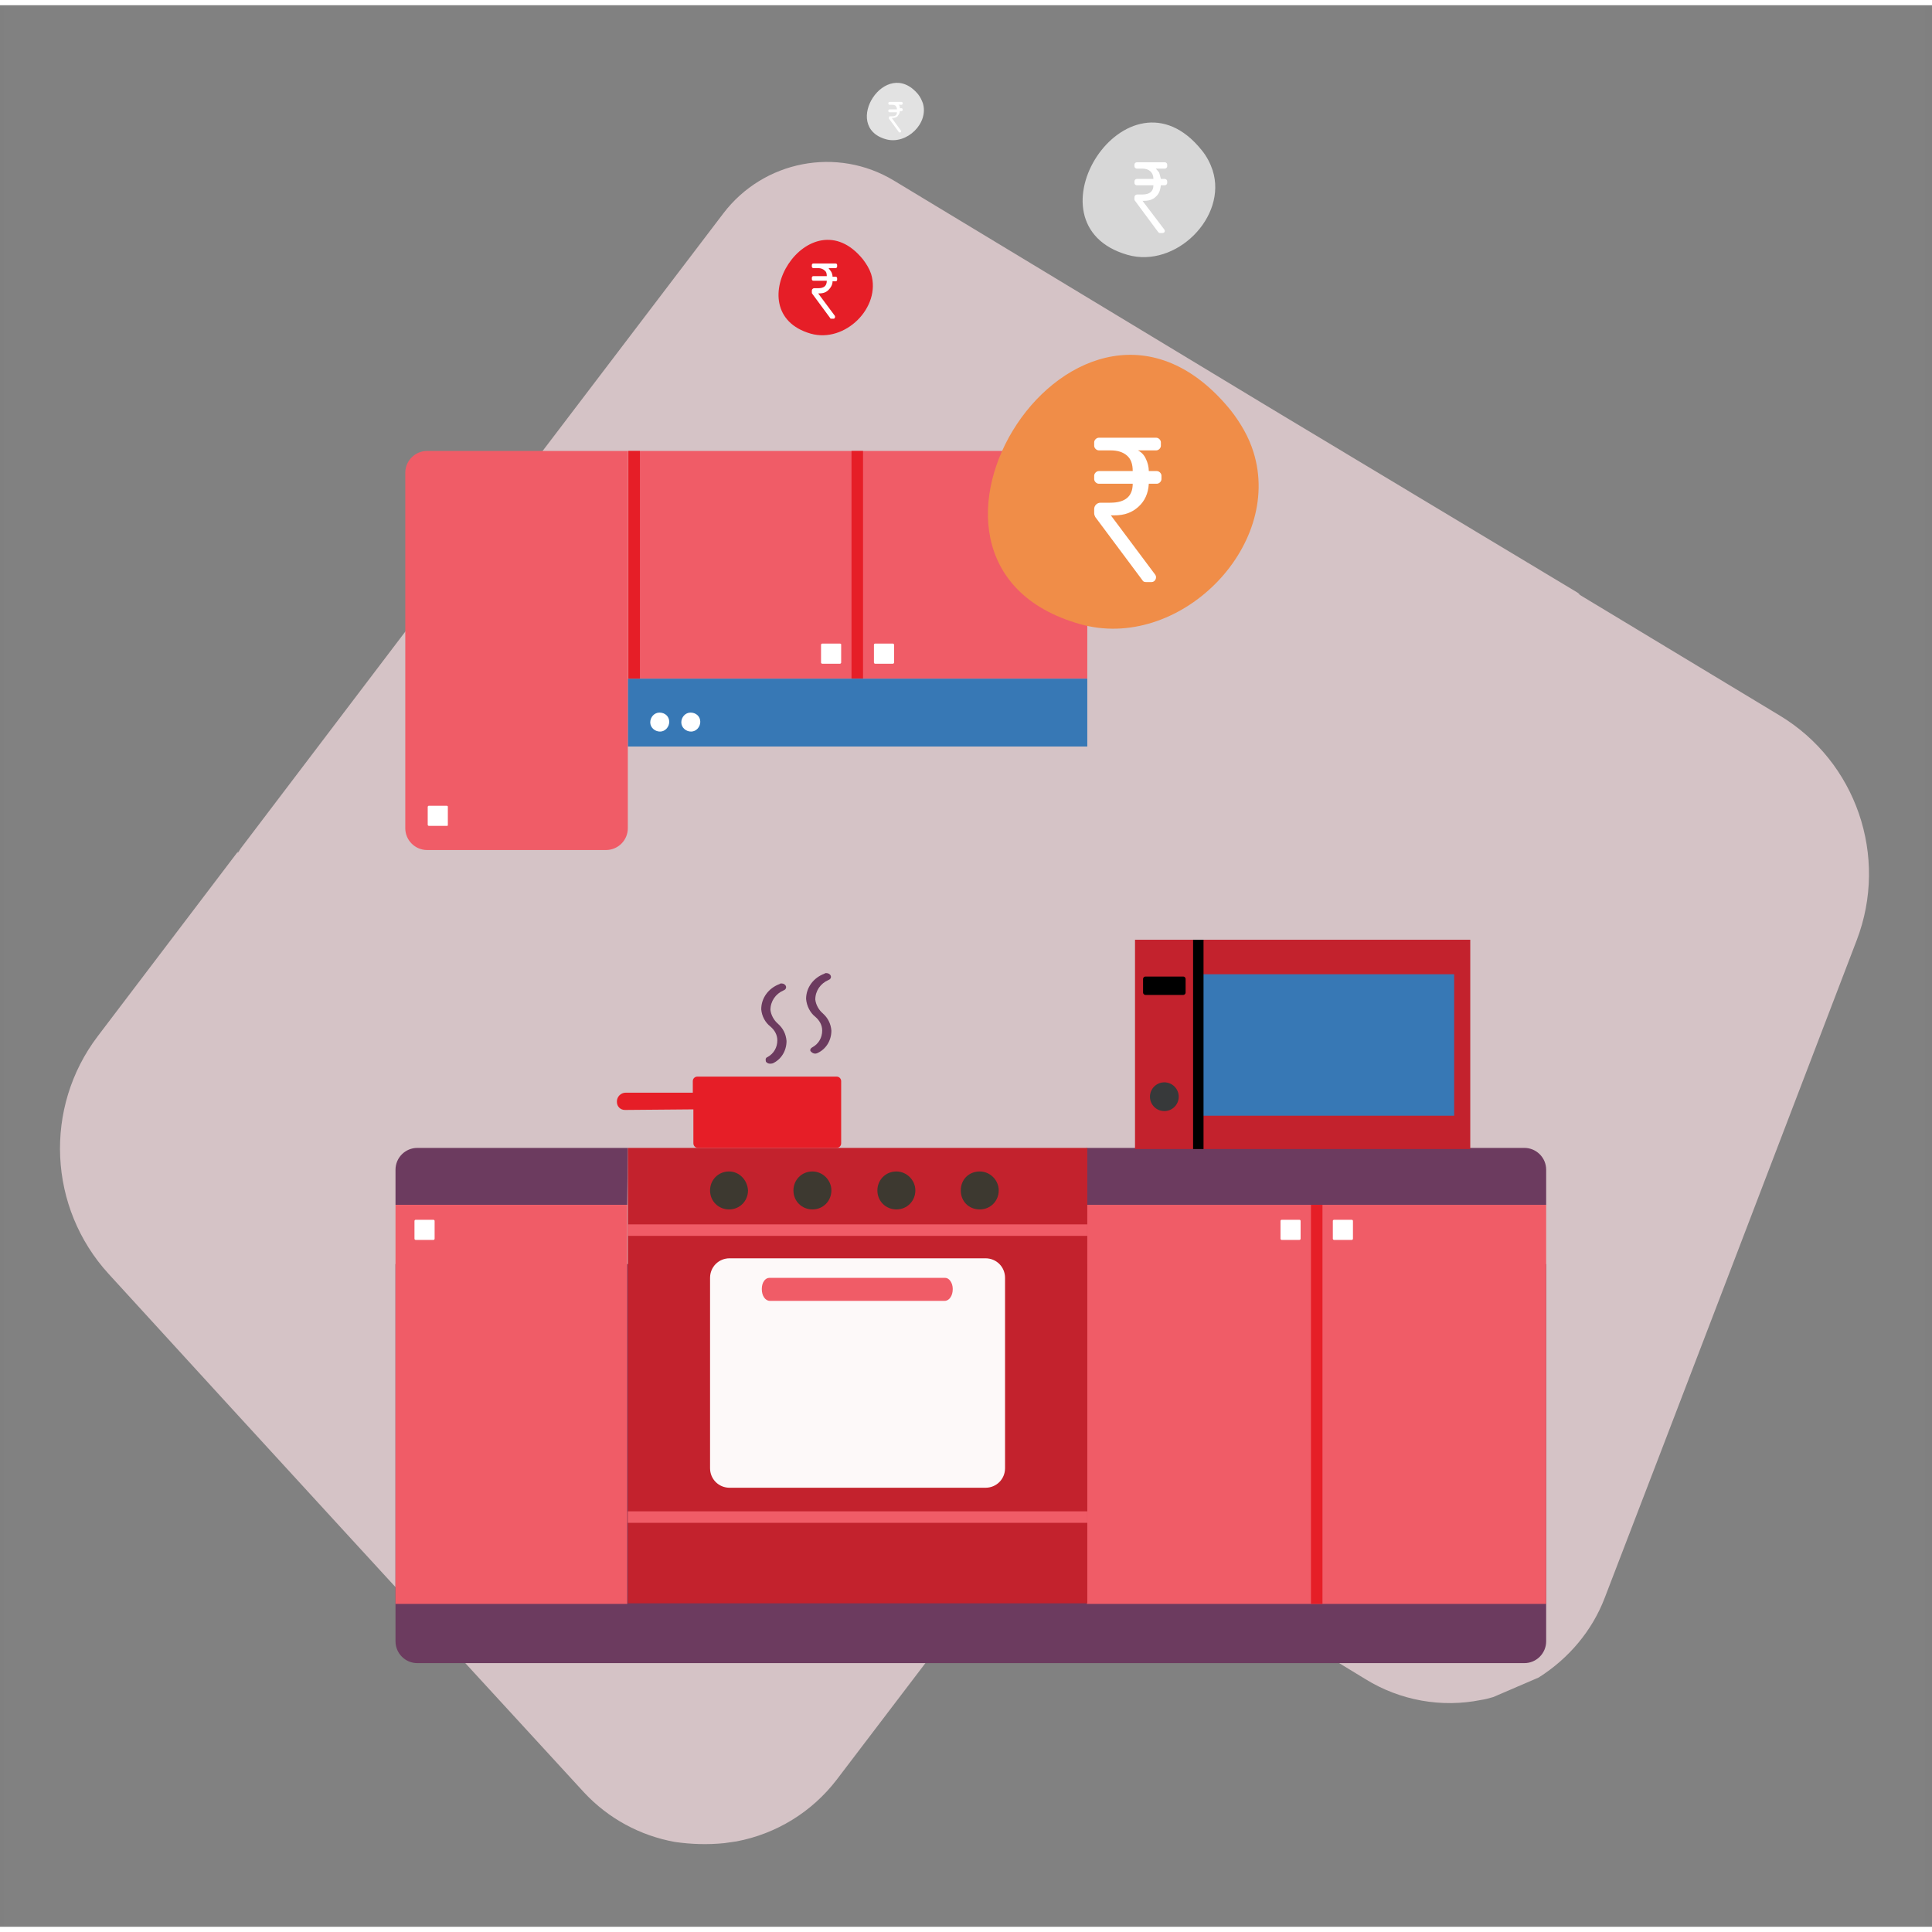
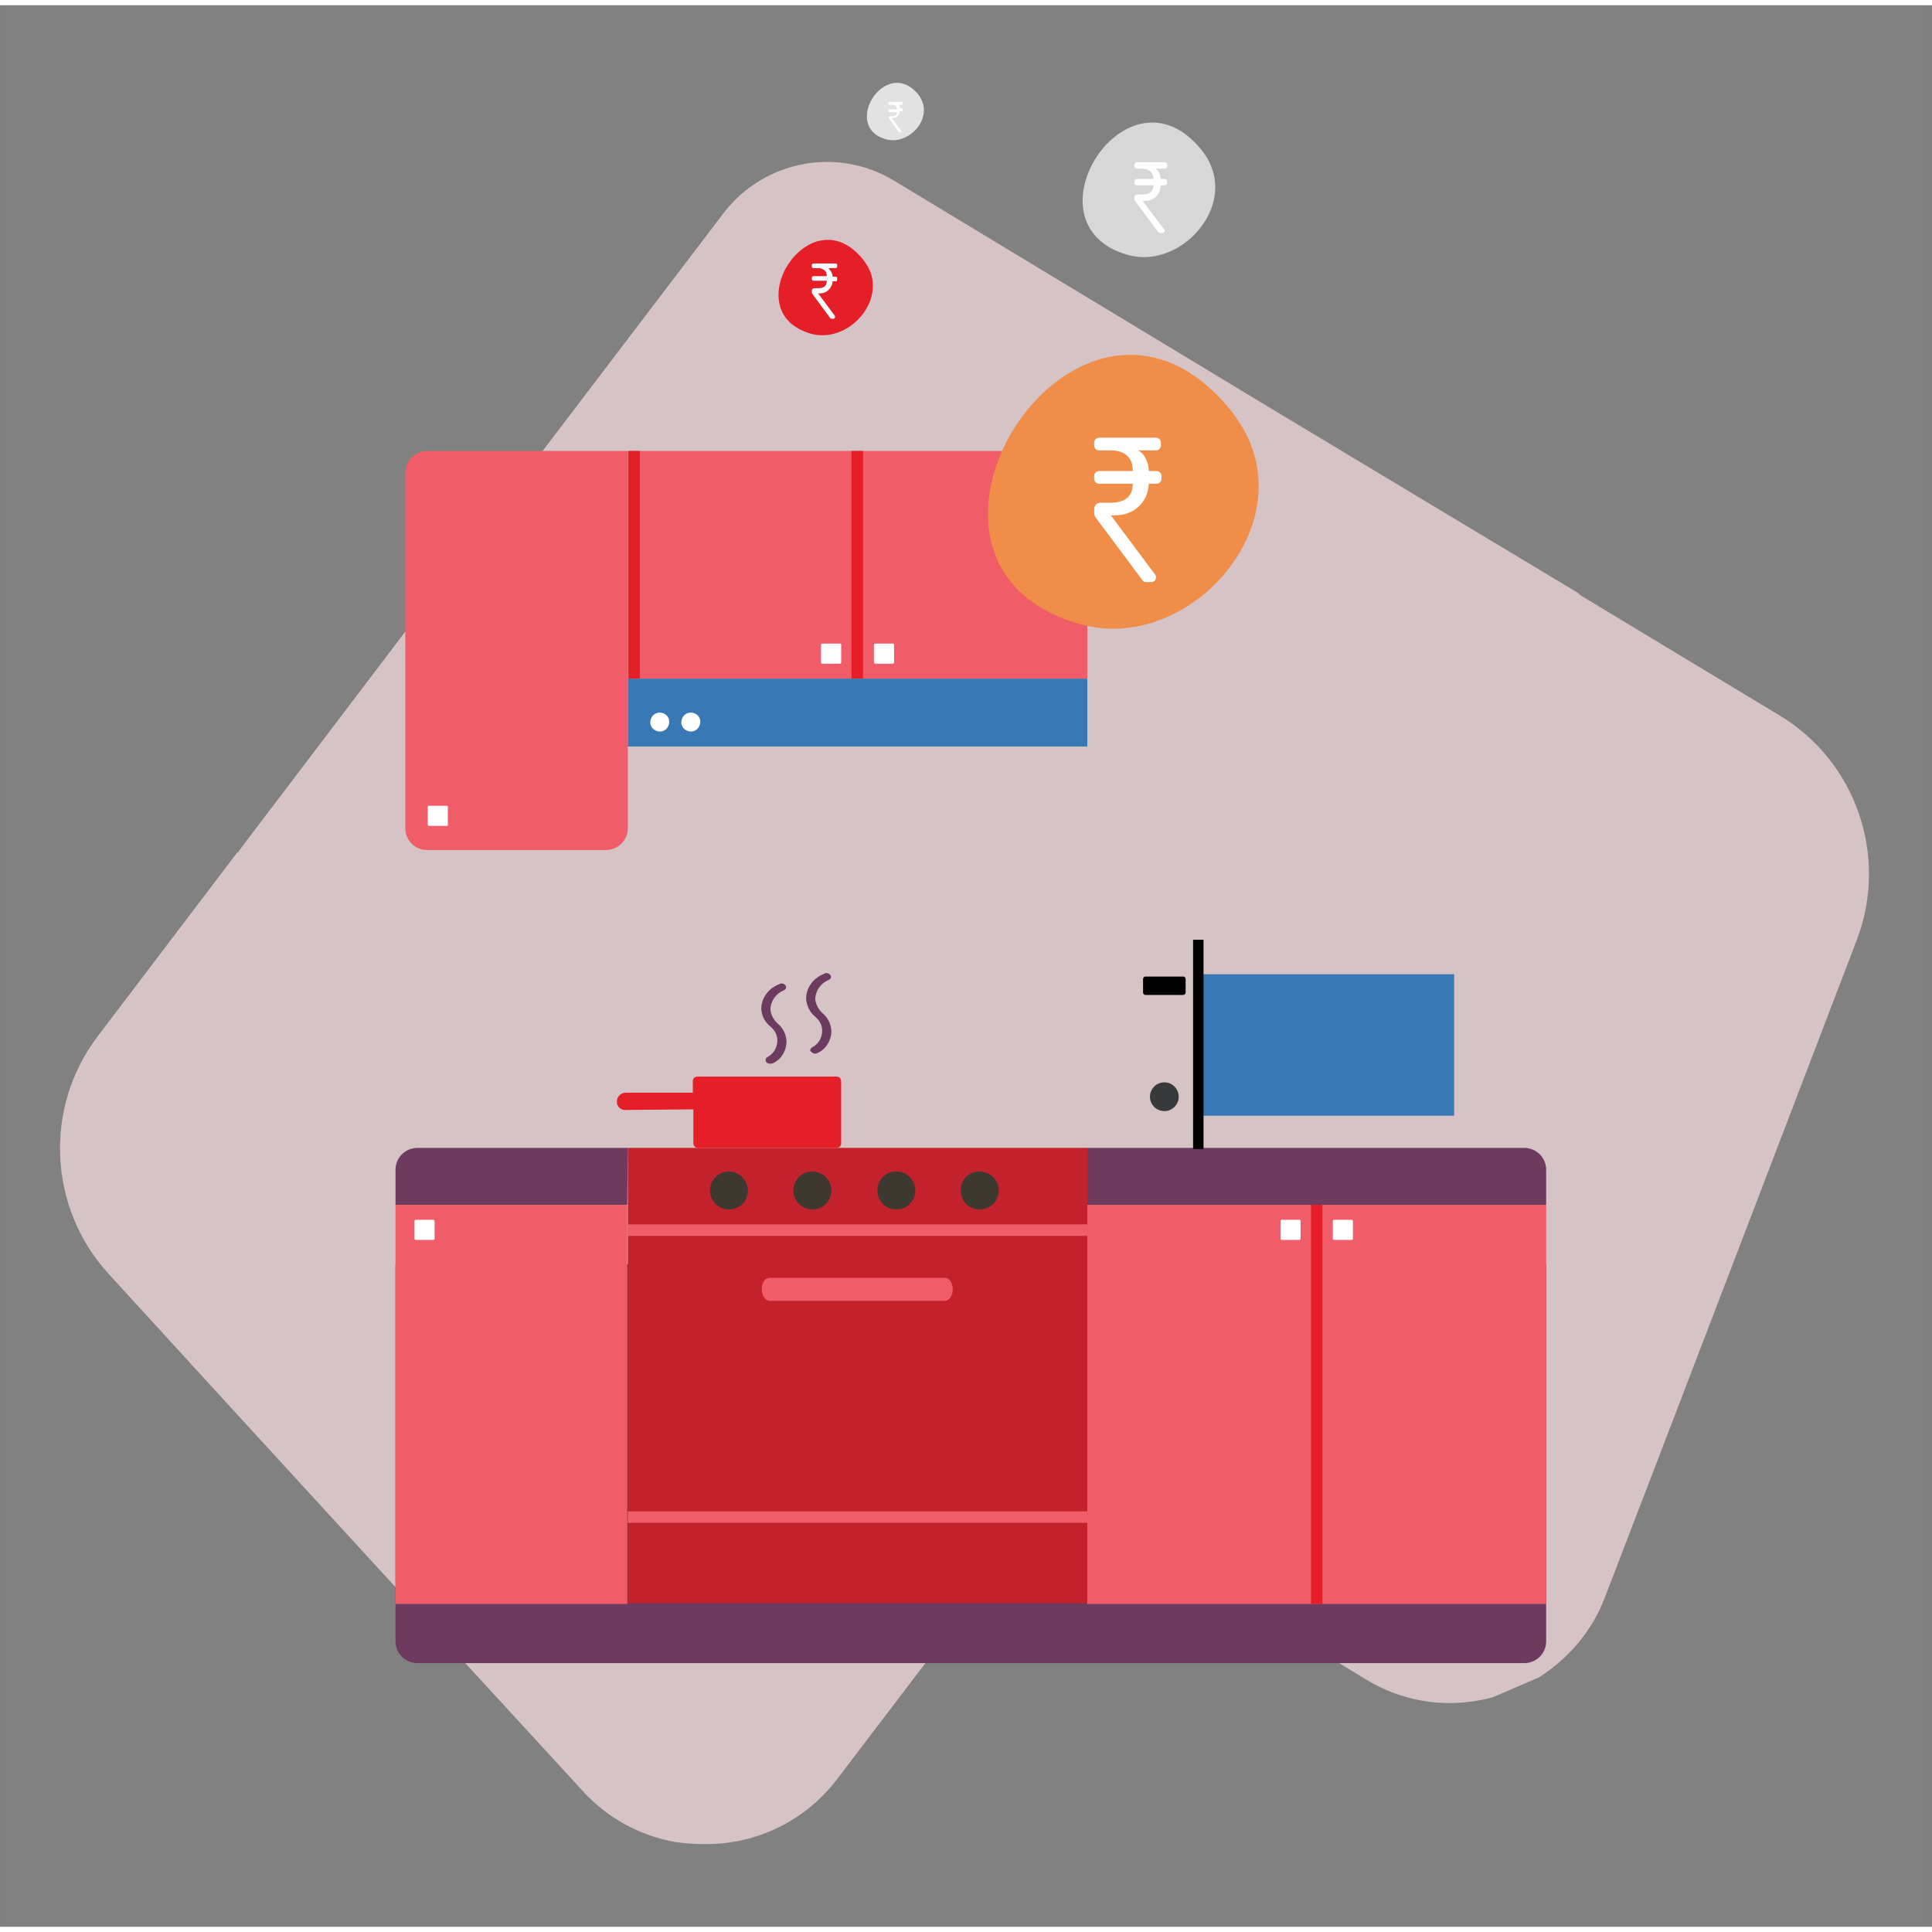
<svg xmlns="http://www.w3.org/2000/svg" width="200px" height="200px" viewBox="0 0 185 184" version="1.1">
  <rect x="0" y="0" width="185" height="184" fill="#808080" stroke="none" />
  <title>714457C3-3A59-4866-9C88-4E3909377F3E</title>
  <g id="Page-1" stroke="none" stroke-width="1" fill="none" fill-rule="evenodd">
    <g id="D1" transform="translate(-452, -1092)">
      <g id="Group-17" transform="translate(0, 991)">
        <g id="Group-15" transform="translate(175, 101)">
          <g id="Group-9" transform="translate(277.33, 0)">
            <g id="Group-3">
              <rect id="Rectangle-Copy-7" fill-opacity="0.01" fill="#FFFFFF" x="0" y="0" width="184" height="184" />
              <g id="336x336(mobile)-02" transform="translate(5, 7)">
                <path d="M116.184,31.496 L80.282,9.801 C74.831,6.497 67.783,7.874 63.928,12.94 L38.544,46.308 M38.544,46.308 L17.73,73.73 L17.62,73.895 L17.62,73.895 C17.565,74.005 17.51,74.115 17.4,74.17 C17.455,74.06 17.51,73.95 17.565,73.895 L4.02,91.735 C-1.156,98.563 -0.716,108.144 5.066,114.477 C17.73,128.353 39.315,151.865 50.603,164.144 C52.916,166.622 55.944,168.273 59.303,168.879 L59.303,168.879 C60.845,169.099 62.442,169.154 64.039,168.989 L64.039,168.989 C64.424,168.934 64.809,168.879 65.195,168.824 C68.994,168.108 72.408,166.016 74.776,162.932 L83.366,151.644 C90.414,142.339 103.354,139.861 113.32,145.918 L125.434,153.296 C128.738,155.334 132.703,156.049 136.502,155.278 C136.887,155.223 137.273,155.113 137.658,155.003 L142.008,153.131 C144.872,151.314 147.129,148.671 148.341,145.477 C154.342,129.894 165.741,100.105 172.458,82.54 C175.542,74.501 172.403,65.415 165.08,61.01 L145.918,49.447 C146.468,49.832 146.964,50.218 147.404,50.603 C146.909,50.163 146.413,49.777 145.863,49.392 L145.863,49.392 L145.918,49.392 L145.697,49.227 L116.184,31.496" id="Shape" fill="#FBE1E5" fill-rule="nonzero" opacity="0.69" />
                <path d="M142.724,113.541 L32.542,113.541 L32.542,149.662 C32.542,150.818 33.478,151.754 34.635,151.754 L140.632,151.754 C141.788,151.754 142.724,150.818 142.724,149.662 L142.724,113.541 Z" id="Path" fill="#6C3B5F" fill-rule="nonzero" />
                <rect id="Rectangle" fill="#F05C67" fill-rule="nonzero" x="98.728" y="107.869" width="43.996" height="38.214" />
                <path d="M140.632,102.418 L98.728,102.418 L98.728,107.869 L142.724,107.869 L142.724,104.51 C142.724,103.354 141.788,102.418 140.632,102.418 L140.632,102.418 Z" id="Path" fill="#6C3B5F" fill-rule="nonzero" />
                <path d="M54.788,102.418 L34.635,102.418 C33.478,102.418 32.542,103.354 32.542,104.51 L32.542,104.51 L32.542,107.869 L54.733,107.869 L54.788,102.418 Z" id="Path" fill="#6C3B5F" fill-rule="nonzero" />
                <rect id="Rectangle" fill="#E61E27" fill-rule="nonzero" x="120.203" y="107.869" width="1.101" height="38.214" />
                <path d="M124.223,109.411 C124.223,109.356 124.168,109.301 124.113,109.301 L124.113,109.301 L122.406,109.301 C122.351,109.301 122.296,109.356 122.296,109.411 L122.296,111.118 C122.296,111.173 122.351,111.228 122.406,111.228 L124.113,111.228 C124.168,111.228 124.223,111.173 124.223,111.118 L124.223,111.118 L124.223,109.411 Z" id="Path" fill="#FFFFFF" />
                <path d="M119.212,109.411 C119.212,109.356 119.157,109.301 119.102,109.301 L117.395,109.301 C117.34,109.301 117.285,109.356 117.285,109.411 L117.285,109.411 L117.285,111.118 C117.285,111.173 117.34,111.228 117.395,111.228 L117.395,111.228 L119.102,111.228 C119.157,111.228 119.212,111.173 119.212,111.118 L119.212,109.411 Z" id="Path" fill="#FFFFFF" />
                <rect id="Rectangle" fill="#F05C67" fill-rule="nonzero" x="32.542" y="107.869" width="22.191" height="38.214" />
                <path d="M36.287,109.411 C36.287,109.356 36.232,109.301 36.177,109.301 L36.177,109.301 L34.47,109.301 C34.415,109.301 34.359,109.356 34.359,109.411 L34.359,109.411 L34.359,111.118 C34.359,111.173 34.415,111.228 34.47,111.228 L34.47,111.228 L36.177,111.228 C36.232,111.228 36.287,111.173 36.287,111.118 L36.287,111.118 L36.287,109.411 Z" id="Path" fill="#FFFFFF" />
                <rect id="Rectangle" fill="#F05C67" fill-rule="nonzero" x="54.788" y="35.681" width="43.996" height="21.805" />
                <rect id="Rectangle" fill="#E61E27" fill-rule="nonzero" x="76.208" y="35.681" width="1.101" height="21.805" />
                <path d="M80.282,55.944 C80.282,55.999 80.227,56.054 80.172,56.054 L78.465,56.054 C78.41,56.054 78.355,55.999 78.355,55.944 L78.355,55.944 L78.355,54.237 C78.355,54.182 78.41,54.127 78.465,54.127 L78.465,54.127 L80.172,54.127 C80.227,54.127 80.282,54.182 80.282,54.237 L80.282,55.944 Z" id="Path" fill="#FFFFFF" />
                <path d="M75.216,55.944 C75.216,55.999 75.161,56.054 75.106,56.054 L75.106,56.054 L73.399,56.054 C73.344,56.054 73.289,55.999 73.289,55.944 L73.289,55.944 L73.289,54.237 C73.289,54.182 73.344,54.127 73.399,54.127 L73.399,54.127 L75.106,54.127 C75.161,54.127 75.216,54.182 75.216,54.182 L75.216,54.182 L75.216,55.944 Z" id="Path" fill="#FFFFFF" />
                <rect id="Rectangle" fill="#C3222D" fill-rule="nonzero" x="54.788" y="102.418" width="43.996" height="43.61" />
                <rect id="Rectangle" fill="#3778B5" fill-rule="nonzero" x="54.788" y="57.486" width="43.996" height="6.497" />
                <rect id="Rectangle" fill="#F05C67" fill-rule="nonzero" x="54.788" y="137.218" width="43.996" height="1.101" />
                <rect id="Rectangle" fill="#F05C67" fill-rule="nonzero" x="54.788" y="109.741" width="43.996" height="1.101" />
-                 <path d="M62.662,133.088 C62.662,134.134 63.488,134.96 64.534,134.96 L64.534,134.96 L89.037,134.96 C90.084,134.96 90.909,134.134 90.909,133.088 L90.909,133.088 L90.909,114.862 C90.909,113.816 90.084,112.99 89.037,112.99 L89.037,112.99 L64.534,112.99 C63.488,112.99 62.662,113.816 62.662,114.862 L62.662,114.862 C62.662,114.862 62.662,133.088 62.662,133.088 Z" id="Path" fill="#FFFFFF" opacity="0.97" />
                <path d="M66.296,106.492 C66.296,107.484 65.525,108.309 64.479,108.309 C63.488,108.309 62.662,107.539 62.662,106.492 C62.662,105.501 63.433,104.675 64.479,104.675 L64.479,104.675 C65.47,104.675 66.241,105.501 66.296,106.492 L66.296,106.492 Z" id="Path" fill="#3D3930" fill-rule="nonzero" />
                <path d="M58.753,61.616 C58.753,62.111 58.367,62.552 57.872,62.552 C57.376,62.552 56.935,62.166 56.935,61.671 C56.935,61.175 57.321,60.735 57.816,60.735 L57.816,60.735 C58.367,60.735 58.753,61.12 58.753,61.616 L58.753,61.616 Z" id="Path" fill="#FFFFFF" fill-rule="nonzero" />
                <path d="M61.726,61.616 C61.726,62.111 61.341,62.552 60.845,62.552 C60.349,62.552 59.909,62.166 59.909,61.671 C59.909,61.175 60.294,60.735 60.79,60.735 L60.79,60.735 C61.341,60.735 61.726,61.12 61.726,61.616 L61.726,61.616 Z" id="Path" fill="#FFFFFF" fill-rule="nonzero" />
                <path d="M74.28,106.492 C74.28,107.484 73.509,108.309 72.463,108.309 C71.472,108.309 70.646,107.539 70.646,106.492 C70.646,105.501 71.417,104.675 72.463,104.675 L72.463,104.675 C73.454,104.675 74.28,105.501 74.28,106.492 L74.28,106.492 Z" id="Path" fill="#3D3930" fill-rule="nonzero" />
                <path d="M82.32,106.492 C82.32,107.484 81.549,108.309 80.503,108.309 C79.511,108.309 78.685,107.539 78.685,106.492 C78.685,105.501 79.456,104.675 80.503,104.675 L80.503,104.675 C81.494,104.675 82.32,105.501 82.32,106.492 L82.32,106.492 Z" id="Path" fill="#3D3930" fill-rule="nonzero" />
                <path d="M90.304,106.492 C90.304,107.484 89.533,108.309 88.487,108.309 C87.441,108.309 86.67,107.539 86.67,106.492 C86.67,105.446 87.441,104.675 88.487,104.675 L88.487,104.675 C89.478,104.675 90.304,105.501 90.304,106.492 L90.304,106.492 Z" id="Path" fill="#3D3930" fill-rule="nonzero" />
                <path d="M68.334,114.862 C67.948,114.862 67.618,115.303 67.618,115.908 L67.618,115.963 C67.618,116.569 67.948,117.065 68.389,117.065 L85.128,117.065 C85.568,117.065 85.899,116.569 85.899,115.963 L85.899,115.908 C85.899,115.358 85.568,114.862 85.183,114.862 L68.334,114.862 Z" id="Path" fill="#F05C67" fill-rule="nonzero" />
                <path d="M54.788,35.681 L35.571,35.681 C34.415,35.681 33.478,36.617 33.478,37.773 L33.478,71.803 C33.478,72.959 34.415,73.895 35.571,73.895 L52.696,73.895 C53.852,73.895 54.788,72.959 54.788,71.803 L54.788,35.681 L54.788,35.681 Z" id="Path" fill="#F05C67" fill-rule="nonzero" />
                <rect id="Rectangle" fill="#E61E27" fill-rule="nonzero" x="54.843" y="35.681" width="1.101" height="21.805" />
                <path d="M37.553,71.472 C37.553,71.527 37.553,71.582 37.498,71.582 C37.498,71.582 37.498,71.582 37.443,71.582 L35.736,71.582 C35.681,71.582 35.626,71.527 35.626,71.472 L35.626,71.472 L35.626,69.765 C35.626,69.71 35.681,69.655 35.736,69.655 L35.736,69.655 L37.443,69.655 C37.498,69.655 37.553,69.71 37.553,69.71 L37.553,69.71 L37.553,71.472 Z" id="Path" fill="#FFFFFF" />
                <path d="M54.513,98.784 C54.072,98.784 53.742,98.453 53.742,98.013 L53.742,97.958 C53.742,97.517 54.127,97.132 54.568,97.132 L54.568,97.132 L61.01,97.132 L61.01,96.03 C61.01,95.755 61.23,95.59 61.451,95.59 L61.451,95.59 L74.776,95.59 C75.051,95.59 75.216,95.81 75.216,96.03 L75.216,96.03 L75.216,101.977 C75.216,102.253 74.996,102.418 74.776,102.418 L74.776,102.418 L61.506,102.418 C61.23,102.418 61.065,102.197 61.065,101.977 L61.065,101.977 L61.065,98.728 L54.513,98.784 Z" id="Path" fill="#E61E27" fill-rule="nonzero" />
                <path d="M72.739,89.863 C73.124,90.194 73.399,90.634 73.399,91.185 C73.399,91.846 73.069,92.451 72.463,92.782 C72.243,92.892 72.188,93.112 72.353,93.222 C72.518,93.387 72.739,93.442 72.959,93.332 C73.785,92.947 74.28,92.121 74.28,91.185 C74.225,90.524 73.95,89.973 73.454,89.533 C73.069,89.203 72.794,88.707 72.739,88.211 C72.739,87.385 73.234,86.67 74.005,86.339 C74.17,86.284 74.28,86.119 74.225,85.954 C74.17,85.789 74.005,85.678 73.785,85.678 C73.73,85.678 73.675,85.678 73.62,85.734 C72.573,86.119 71.858,87.055 71.858,88.156 C71.913,88.817 72.243,89.478 72.739,89.863 L72.739,89.863 Z M68.444,90.799 C68.829,91.13 69.104,91.57 69.104,92.121 C69.104,92.782 68.774,93.387 68.168,93.718 C68.003,93.773 67.948,93.938 68.003,94.103 C68.003,94.158 68.003,94.158 68.058,94.213 C68.223,94.378 68.444,94.378 68.664,94.323 C69.49,93.938 69.985,93.112 69.985,92.176 C69.93,91.515 69.655,90.965 69.159,90.524 C68.774,90.194 68.499,89.698 68.444,89.203 C68.444,88.377 68.939,87.661 69.71,87.33 C69.875,87.275 69.985,87.11 69.93,86.945 C69.875,86.78 69.71,86.67 69.49,86.67 C69.435,86.67 69.38,86.67 69.325,86.725 C68.278,87.11 67.563,88.046 67.563,89.147 C67.618,89.808 67.948,90.414 68.444,90.799 L68.444,90.799 Z" id="Shape" fill="#6C3B5F" fill-rule="nonzero" />
-                 <rect id="Rectangle" fill="#C3222D" fill-rule="nonzero" x="103.354" y="82.485" width="32.102" height="20.043" />
                <rect id="Rectangle" fill="#3778B5" fill-rule="nonzero" x="109.356" y="85.789" width="24.558" height="13.546" />
                <rect id="Rectangle" fill="#000000" fill-rule="nonzero" x="108.915" y="82.485" width="1" height="20.043" />
                <rect id="Rectangle" fill="#3778B5" fill-rule="nonzero" x="109.961" y="87.441" width="1.652" height="10.187" />
                <path d="M107.979,87.771 L104.345,87.771 C104.235,87.771 104.125,87.661 104.125,87.551 L104.125,86.229 C104.125,86.119 104.235,86.009 104.345,86.009 L107.979,86.009 C108.089,86.009 108.199,86.119 108.199,86.229 L108.199,87.551 C108.199,87.661 108.089,87.771 107.979,87.771 Z" id="Path" fill="#000000" fill-rule="nonzero" />
                <circle id="Oval" fill="#37393A" fill-rule="nonzero" cx="106.162" cy="97.517" r="1.377" />
                <path d="M112.549,31.827 C113.485,33.038 114.256,34.359 114.697,35.791 C117.56,44.932 107.484,54.953 98.068,52.255 C77.254,46.363 98.013,13.876 112.549,31.827 Z" id="Path" fill="#F08D48" fill-rule="nonzero" />
                <path d="M109.741,6.883 C110.237,7.489 110.567,8.149 110.787,8.81 C112.219,13.27 107.263,18.226 102.638,16.904 C92.451,13.986 102.638,-1.982 109.741,6.883 Z" id="Path" fill="#D7D7D7" fill-rule="nonzero" />
                <path d="M82.595,1.542 C82.815,1.817 82.925,2.092 83.035,2.368 C83.641,4.295 81.494,6.387 79.511,5.837 C75.161,4.625 79.511,-2.203 82.595,1.542 Z" id="Path" fill="#E2E2E2" fill-rule="nonzero" />
                <path d="M77.309,17.345 C77.639,17.785 77.915,18.226 78.08,18.722 C79.071,21.915 75.602,25.384 72.298,24.448 C65.03,22.356 72.243,11.068 77.309,17.345 Z" id="Path" fill="#E61E27" fill-rule="nonzero" />
                <path d="M104.4,36.452 C104.565,36.782 104.675,37.223 104.675,37.608 L105.446,37.608 C105.666,37.608 105.887,37.828 105.887,38.049 L105.887,38.379 C105.887,38.599 105.666,38.82 105.446,38.82 L104.675,38.82 C104.62,39.756 104.29,40.472 103.684,41.022 C103.078,41.573 102.363,41.848 101.372,41.848 L101.041,41.848 L105.281,47.52 C105.501,47.795 105.281,48.235 104.951,48.235 L104.4,48.235 C104.235,48.235 104.125,48.18 104.07,48.07 L99.554,42.013 C99.499,41.903 99.444,41.793 99.444,41.628 L99.444,41.242 C99.444,40.912 99.72,40.637 100.05,40.637 L100.986,40.637 C102.418,40.637 103.134,40.031 103.134,38.82 L99.885,38.82 C99.665,38.82 99.444,38.599 99.444,38.379 L99.444,38.049 C99.444,37.828 99.665,37.608 99.885,37.608 L103.134,37.608 C103.134,36.947 102.968,36.452 102.583,36.122 C102.197,35.791 101.702,35.626 100.986,35.626 L99.885,35.626 C99.665,35.626 99.444,35.406 99.444,35.185 L99.444,34.855 C99.444,34.635 99.665,34.415 99.885,34.415 L105.391,34.415 C105.611,34.415 105.832,34.635 105.832,34.855 L105.832,35.185 C105.832,35.406 105.611,35.626 105.391,35.626 L103.629,35.626 C103.959,35.791 104.235,36.066 104.4,36.452 Z" id="Path" fill="#FFFFFF" fill-rule="nonzero" />
                <path d="M105.666,9.03 C105.722,9.196 105.777,9.416 105.832,9.636 L106.217,9.636 C106.327,9.636 106.437,9.746 106.437,9.856 L106.437,10.022 C106.437,10.132 106.327,10.242 106.217,10.242 L105.832,10.242 C105.777,10.682 105.666,11.068 105.336,11.343 C105.061,11.618 104.675,11.728 104.235,11.728 L104.07,11.728 L106.162,14.482 C106.272,14.647 106.162,14.812 105.997,14.812 L105.722,14.812 C105.666,14.812 105.611,14.757 105.556,14.702 L103.354,11.728 C103.299,11.673 103.299,11.618 103.299,11.563 L103.299,11.398 C103.299,11.233 103.409,11.123 103.574,11.123 L104.07,11.123 C104.73,11.123 105.116,10.847 105.116,10.242 L103.519,10.242 C103.409,10.242 103.299,10.132 103.299,10.022 L103.299,9.856 C103.299,9.746 103.409,9.636 103.519,9.636 L105.116,9.636 C105.116,9.306 105.006,9.085 104.841,8.92 C104.675,8.755 104.4,8.645 104.07,8.645 L103.519,8.645 C103.409,8.645 103.299,8.535 103.299,8.425 L103.299,8.259 C103.299,8.149 103.409,8.039 103.519,8.039 L106.217,8.039 C106.327,8.039 106.437,8.149 106.437,8.259 L106.437,8.425 C106.437,8.535 106.327,8.645 106.217,8.645 L105.336,8.645 C105.446,8.755 105.556,8.865 105.666,9.03 Z" id="Path" fill="#FFFFFF" fill-rule="nonzero" />
                <path d="M74.28,18.556 C74.335,18.666 74.391,18.832 74.391,18.997 L74.666,18.997 C74.776,18.997 74.831,19.052 74.831,19.162 L74.831,19.272 C74.831,19.382 74.776,19.437 74.666,19.437 L74.391,19.437 C74.391,19.768 74.225,20.043 74.005,20.263 C73.785,20.484 73.509,20.594 73.124,20.594 L73.014,20.594 L74.611,22.741 C74.666,22.851 74.611,23.016 74.501,23.016 L74.28,23.016 C74.225,23.016 74.17,23.016 74.17,22.961 L72.463,20.649 C72.408,20.594 72.408,20.539 72.408,20.484 L72.408,20.318 C72.408,20.208 72.518,20.098 72.628,20.098 L73.014,20.098 C73.565,20.098 73.84,19.878 73.84,19.382 L72.573,19.382 C72.463,19.382 72.408,19.327 72.408,19.217 L72.408,19.107 C72.408,18.997 72.463,18.942 72.573,18.942 L73.84,18.942 C73.84,18.666 73.785,18.501 73.62,18.391 C73.509,18.281 73.289,18.171 73.014,18.171 L72.573,18.171 C72.463,18.171 72.408,18.116 72.408,18.006 L72.408,17.896 C72.408,17.785 72.463,17.73 72.573,17.73 L74.666,17.73 C74.776,17.73 74.831,17.785 74.831,17.896 L74.831,18.006 C74.831,18.116 74.776,18.171 74.666,18.171 L74.005,18.171 C74.115,18.336 74.225,18.446 74.28,18.556 Z" id="Path" fill="#FFFFFF" fill-rule="nonzero" />
                <path d="M80.778,2.588 C80.833,2.643 80.833,2.753 80.833,2.863 L80.998,2.863 C81.053,2.863 81.108,2.918 81.108,2.973 L81.108,3.028 C81.108,3.084 81.053,3.139 80.998,3.139 L80.833,3.139 C80.833,3.359 80.723,3.469 80.613,3.634 C80.503,3.744 80.337,3.799 80.117,3.799 L80.062,3.799 L80.943,5.011 C80.998,5.066 80.943,5.176 80.888,5.176 L80.778,5.176 C80.723,5.176 80.723,5.176 80.723,5.121 L79.787,3.854 L79.787,3.799 L79.787,3.744 C79.787,3.689 79.842,3.634 79.897,3.634 L80.117,3.634 C80.392,3.634 80.558,3.524 80.558,3.249 L79.842,3.249 C79.787,3.249 79.732,3.194 79.732,3.139 L79.732,3.084 C79.732,3.028 79.787,2.973 79.842,2.973 L80.558,2.973 C80.558,2.808 80.503,2.753 80.447,2.643 C80.392,2.588 80.282,2.533 80.117,2.533 L79.842,2.533 C79.787,2.533 79.732,2.478 79.732,2.423 L79.732,2.368 C79.732,2.313 79.787,2.258 79.842,2.258 L80.998,2.258 C81.053,2.258 81.108,2.313 81.108,2.368 L81.108,2.423 C81.108,2.478 81.053,2.533 80.998,2.533 L80.613,2.533 C80.668,2.478 80.723,2.533 80.778,2.588 Z" id="Path" fill="#FFFFFF" fill-rule="nonzero" />
              </g>
            </g>
          </g>
        </g>
      </g>
    </g>
  </g>
</svg>